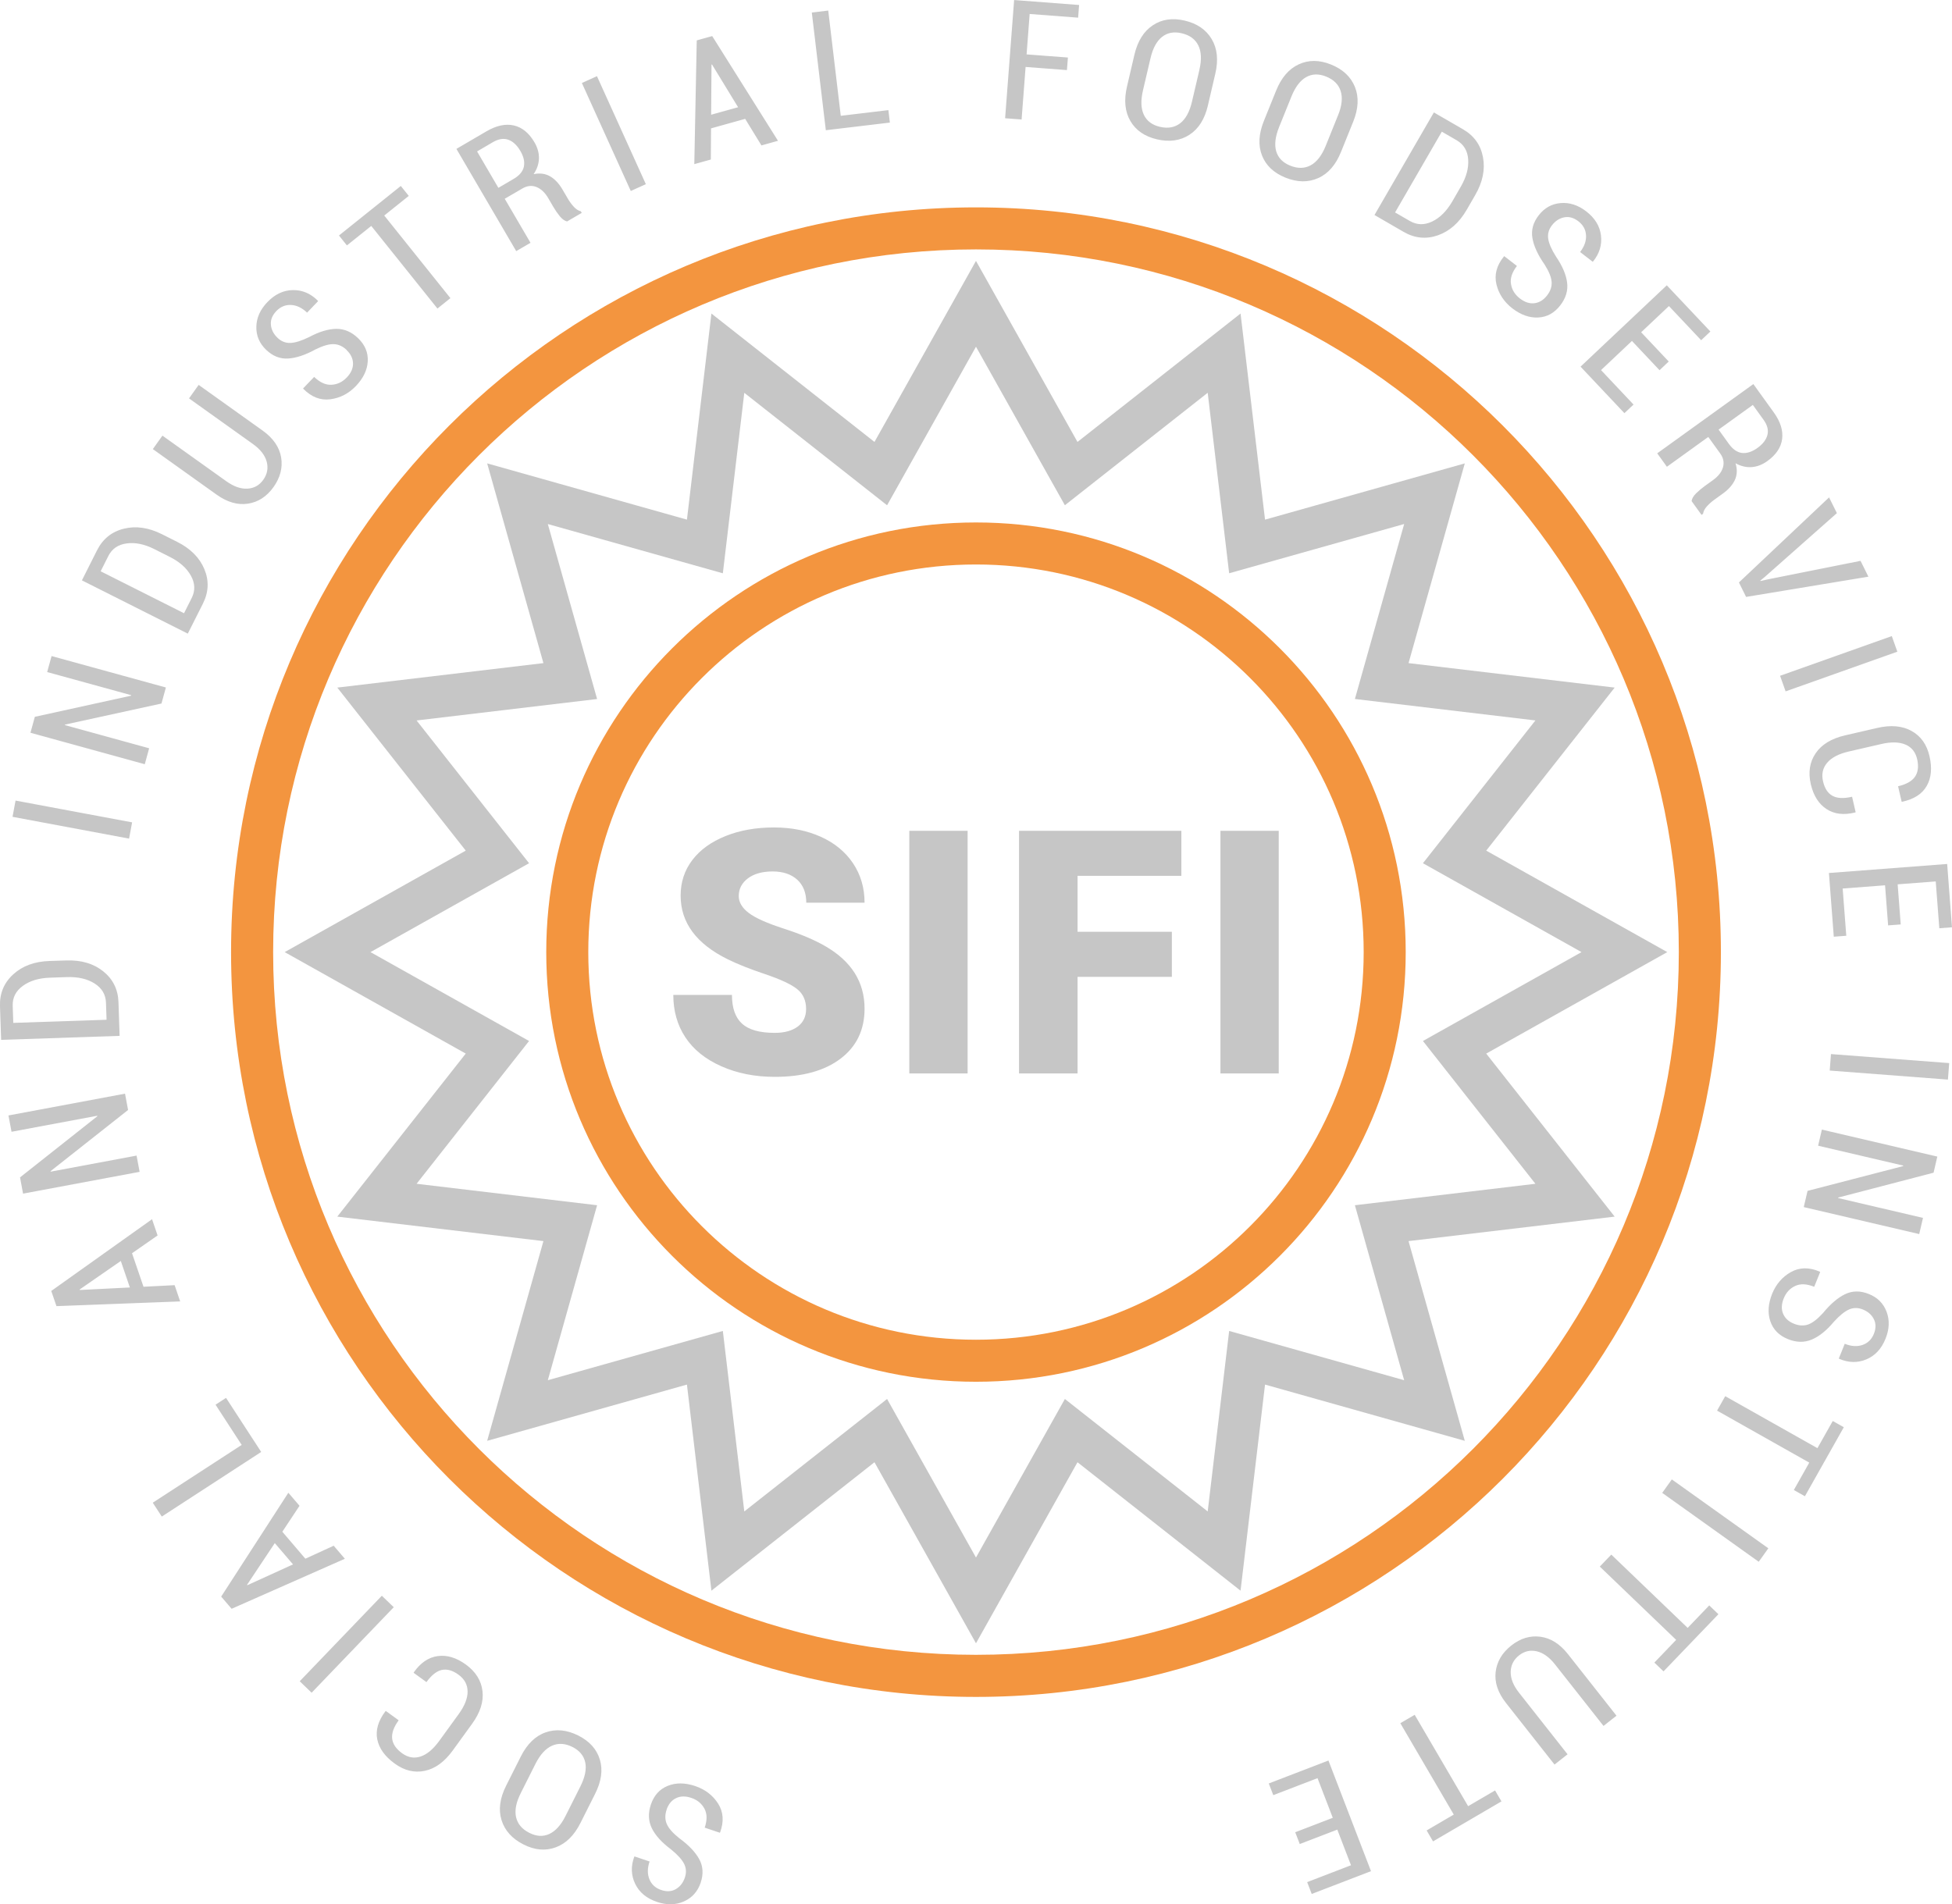
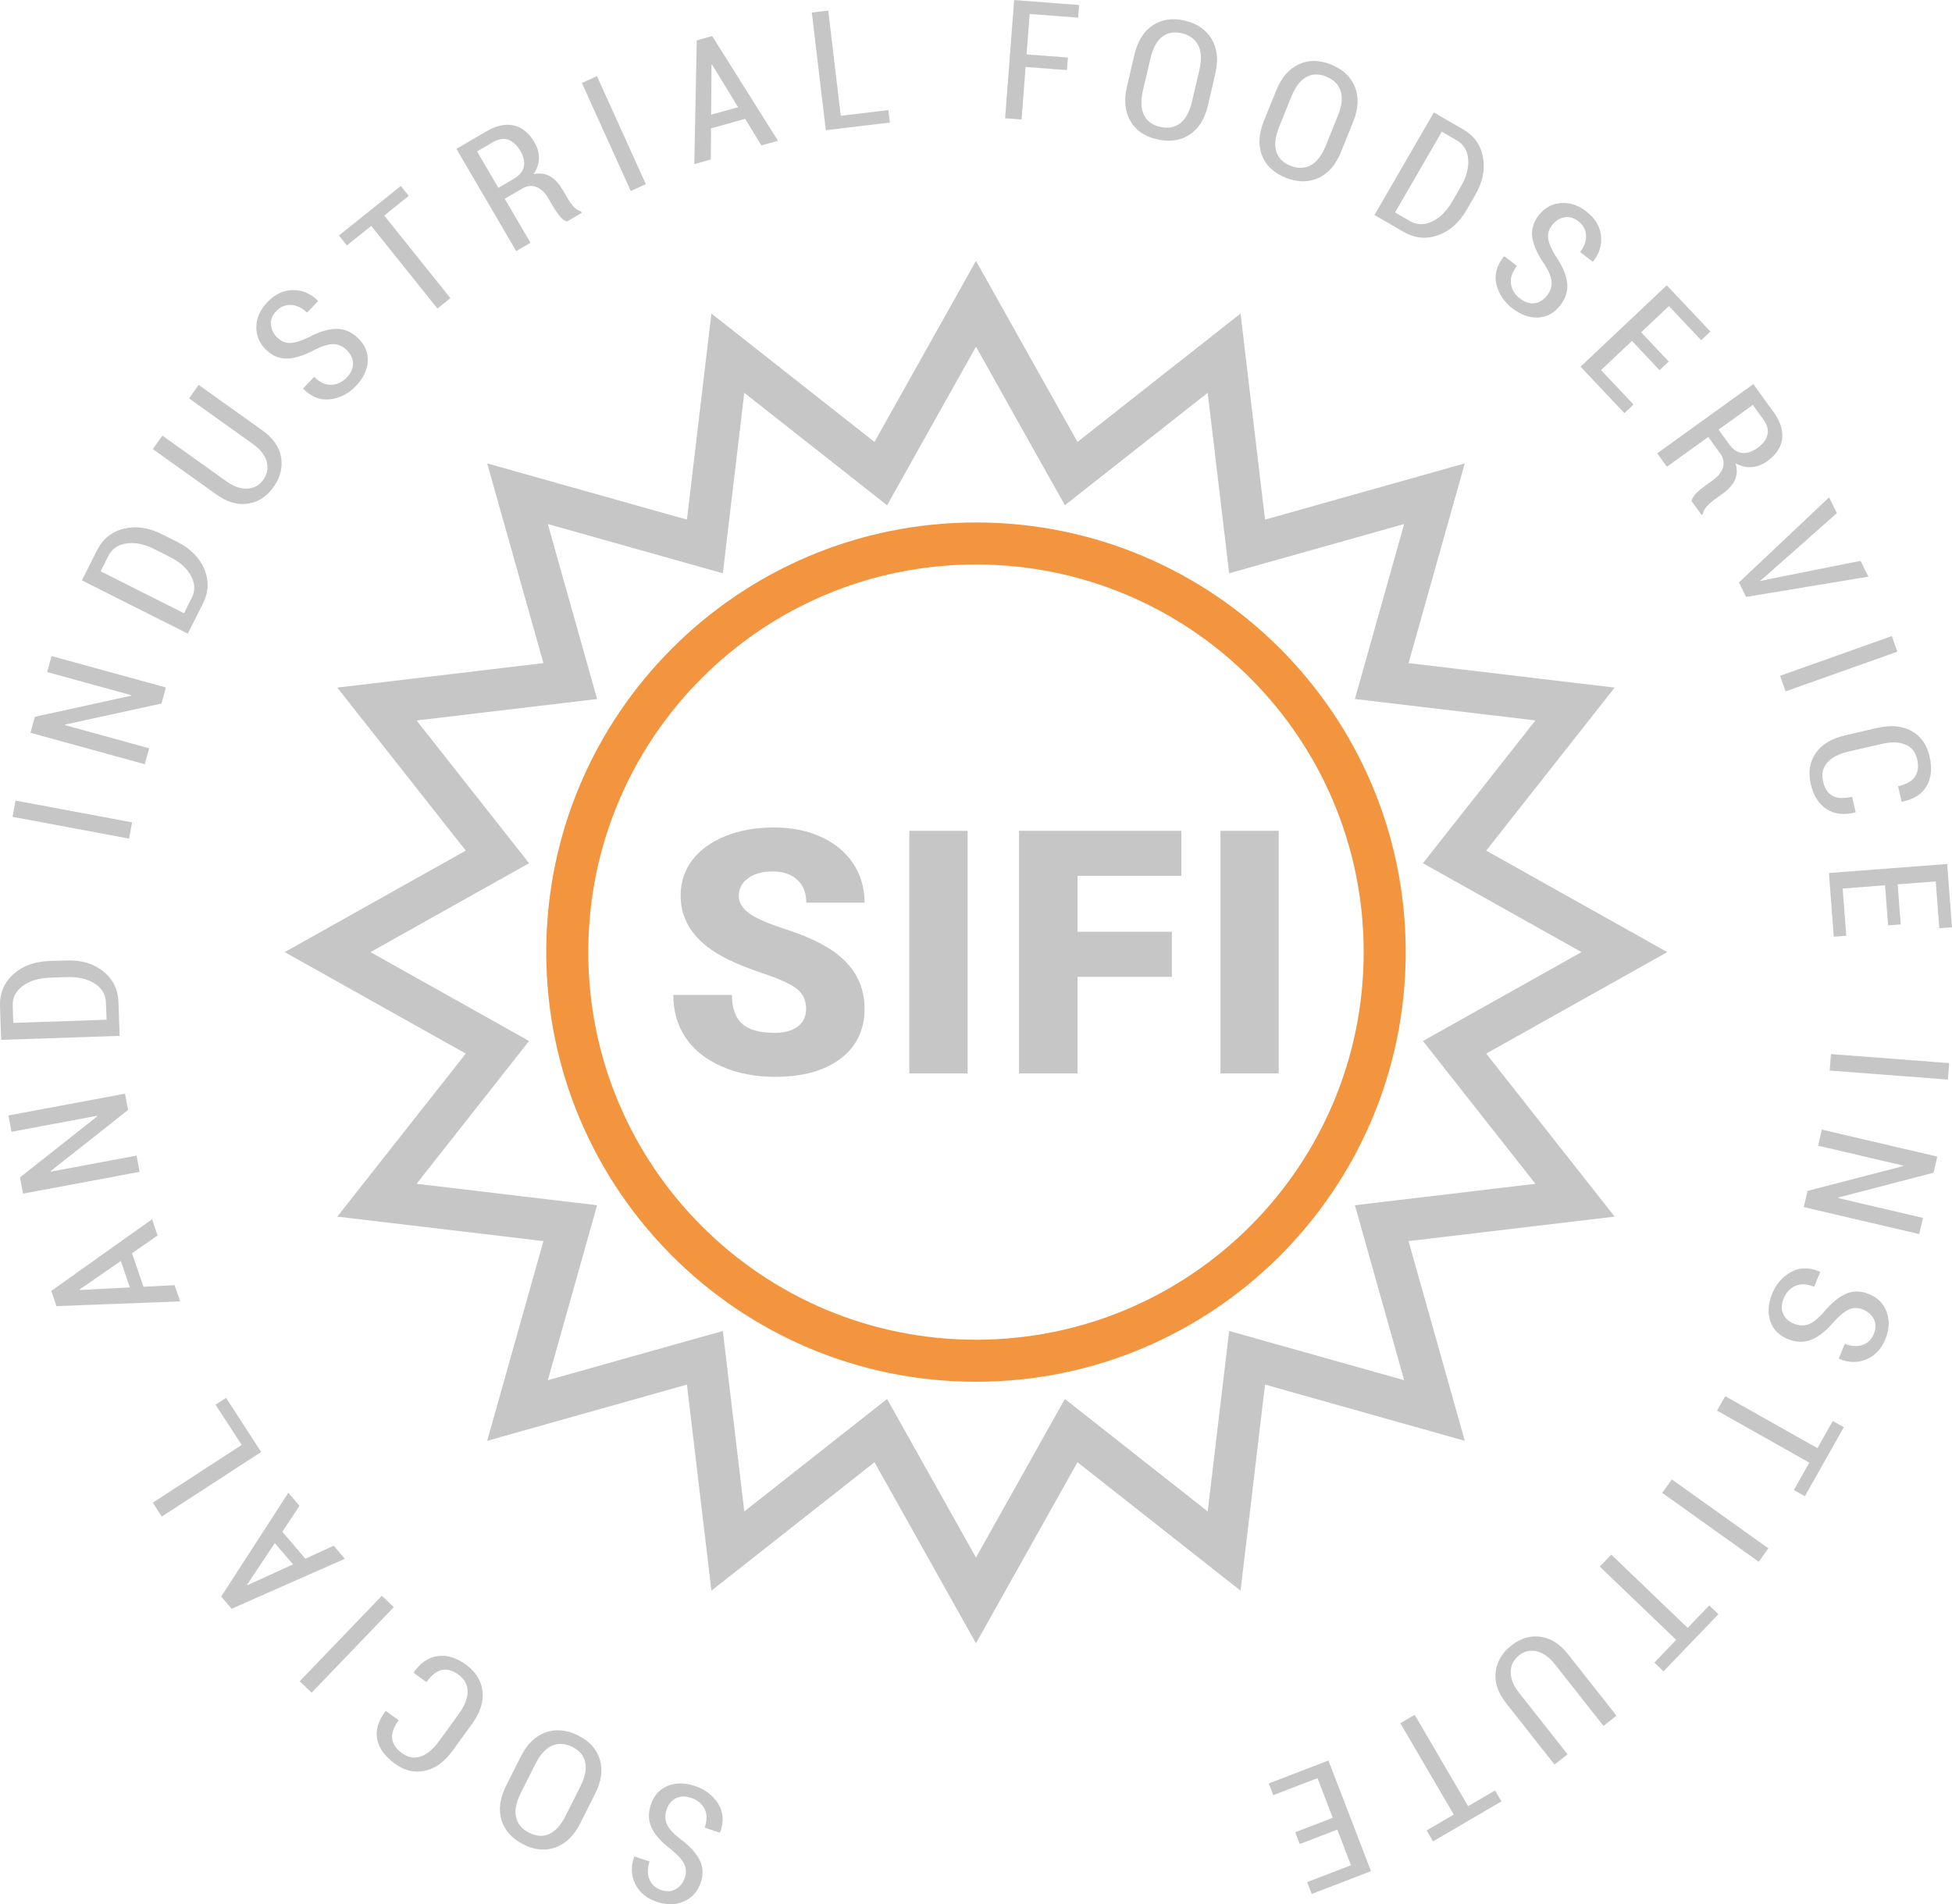
<svg xmlns="http://www.w3.org/2000/svg" id="_Слой_1" data-name="Слой 1" viewBox="0 0 566.93 553.17">
  <defs>
    <style> .cls-1 { fill: #f3953f; } .cls-1, .cls-2 { fill-rule: evenodd; stroke-width: 0px; } .cls-2 { fill: #c6c6c6; } </style>
  </defs>
  <path class="cls-1" d="m283.46,151.77c34.47,0,65.67,13.97,88.25,36.56,22.59,22.59,36.56,53.79,36.56,88.25s-13.97,65.67-36.56,88.25c-22.59,22.59-53.79,36.56-88.25,36.56s-65.67-13.97-88.25-36.56c-22.59-22.59-36.56-53.79-36.56-88.25s13.97-65.67,36.56-88.25c22.59-22.59,53.79-36.56,88.25-36.56h0Zm79.62,45.19c-20.38-20.38-48.53-32.98-79.62-32.98s-59.25,12.6-79.62,32.98c-20.38,20.38-32.98,48.53-32.98,79.62s12.6,59.25,32.98,79.62c20.38,20.38,48.53,32.98,79.62,32.98s59.25-12.6,79.62-32.98c20.38-20.38,32.98-48.53,32.98-79.62s-12.6-59.25-32.98-79.62Z" />
  <path class="cls-2" d="m234.12,293.1c0-2.49-.89-4.43-2.64-5.81-1.77-1.39-4.86-2.82-9.27-4.31-4.43-1.49-8.03-2.92-10.84-4.31-9.13-4.49-13.69-10.65-13.69-18.5,0-3.9,1.12-7.35,3.4-10.34,2.28-2.99,5.5-5.3,9.66-6.97,4.15-1.67,8.84-2.49,14.02-2.49s9.61.91,13.63,2.71c4.01,1.8,7.14,4.38,9.37,7.71,2.23,3.34,3.34,7.15,3.34,11.43h-16.93c0-2.87-.89-5.1-2.64-6.69-1.77-1.59-4.15-2.38-7.14-2.38s-5.43.68-7.19,2.02c-1.77,1.34-2.64,3.06-2.64,5.12,0,1.82.97,3.45,2.91,4.92,1.93,1.47,5.34,2.99,10.21,4.56,4.87,1.57,8.87,3.27,11.99,5.07,7.62,4.39,11.43,10.44,11.43,18.17,0,6.16-2.33,11-6.97,14.52-4.64,3.52-11.02,5.29-19.11,5.29-5.72,0-10.89-1.02-15.51-3.07-4.63-2.05-8.11-4.86-10.46-8.42-2.35-3.57-3.5-7.68-3.5-12.32h17.03c0,3.77.97,6.56,2.92,8.34,1.95,1.8,5.12,2.69,9.52,2.69,2.81,0,5.02-.61,6.66-1.82,1.62-1.21,2.44-2.91,2.44-5.1h0Zm46.91,18.72h-16.93v-70.47h16.93v70.47h0Zm59.32-28.05h-27.39v28.05h-17v-70.47h47.15v13.08h-30.15v16.25h27.39v13.08h0Zm31.04,28.05h-16.93v-70.47h16.93v70.47Z" />
  <path class="cls-2" d="m288.78,85.28l24.16,43.1,47.36-37.3,7.11,59.87,58.02-16.34-16.34,58.02,59.87,7.11-37.31,47.36,52.59,29.48-52.59,29.48,37.31,47.36-59.87,7.11,16.34,58.02-58.02-16.34-7.11,59.87-47.36-37.31-29.48,52.59-29.48-52.59-47.36,37.31-7.11-59.87-58.02,16.34,16.34-58.02-59.87-7.11,37.31-47.36-52.59-29.48,52.59-29.48-37.31-47.36,59.87-7.11-16.34-58.02,58.02,16.34,7.11-59.87,47.36,37.3,29.48-52.59,5.32,9.49h0Zm17.01,55.28l-22.33-39.84-25.82,46.06-41.47-32.67-6.23,52.43-50.83-14.31,14.31,50.83-52.43,6.23,32.67,41.47-46.06,25.82,46.06,25.82-32.67,41.48,52.43,6.23-14.31,50.83,50.83-14.31,6.23,52.43,41.47-32.67,25.82,46.06,25.82-46.06,41.48,32.67,6.23-52.43,50.83,14.31-14.31-50.83,52.43-6.23-32.67-41.48,46.06-25.82-46.06-25.82,32.67-41.48-52.43-6.23,14.31-50.83-50.83,14.31-6.23-52.43-41.48,32.67-3.49-6.22Z" />
-   <path class="cls-1" d="m283.46,60.24c59.74,0,113.83,24.22,152.98,63.37,39.15,39.15,63.37,93.24,63.37,152.98s-24.22,113.83-63.37,152.98c-39.15,39.15-93.24,63.37-152.98,63.37s-113.83-24.22-152.98-63.37c-39.15-39.15-63.37-93.24-63.37-152.98s24.22-113.83,63.37-152.98c39.15-39.15,93.24-63.37,152.98-63.37h0Zm144.34,72c-36.94-36.94-87.97-59.79-144.34-59.79s-107.4,22.85-144.34,59.79c-36.94,36.94-59.79,87.97-59.79,144.34s22.85,107.4,59.79,144.34c36.94,36.94,87.97,59.79,144.34,59.79s107.4-22.85,144.34-59.79c36.94-36.94,59.79-87.97,59.79-144.34s-22.85-107.4-59.79-144.34Z" />
-   <path class="cls-2" d="m193.61,525.7c-.51,1.5-.49,2.87.03,4.12.53,1.25,1.73,2.64,3.62,4.15,2.74,1.99,4.67,4.02,5.81,6.08,1.14,2.06,1.27,4.35.43,6.86-.87,2.57-2.49,4.38-4.87,5.44-2.37,1.05-4.98,1.1-7.82.14-3.02-1.02-5.13-2.76-6.32-5.23-1.2-2.47-1.3-5.09-.29-7.86l.09-.12,4.37,1.47c-.65,1.91-.66,3.63-.05,5.16.62,1.52,1.76,2.56,3.42,3.12,1.61.54,3.03.46,4.26-.26,1.24-.72,2.11-1.84,2.62-3.36.48-1.42.4-2.75-.23-4-.63-1.24-1.91-2.66-3.86-4.23-2.65-1.98-4.48-4.01-5.51-6.1-1.02-2.09-1.11-4.39-.27-6.88.9-2.65,2.52-4.47,4.89-5.42,2.36-.96,5.03-.94,8,.06,2.87.98,5.08,2.67,6.63,5.08,1.54,2.42,1.74,5.21.59,8.36l-.08.12-4.4-1.48c.75-2.21.72-4.06-.09-5.54-.8-1.49-2.07-2.52-3.81-3.11-1.68-.57-3.17-.54-4.44.09-1.28.63-2.19,1.73-2.73,3.33h0Zm-42.36-15.43c1.84-3.65,4.25-6,7.25-7.04,2.99-1.04,6.14-.73,9.46.93,3.27,1.65,5.35,3.98,6.26,6.98.91,3.01.45,6.33-1.39,9.98l-4.25,8.45c-1.83,3.63-4.22,5.99-7.19,7.07-2.96,1.09-6.07.82-9.33-.83-3.31-1.67-5.43-4.02-6.39-7.06-.95-3.04-.5-6.39,1.34-10.04l4.25-8.45h0Zm-.02,10.66c-1.35,2.68-1.79,4.99-1.34,6.96.45,1.96,1.74,3.48,3.87,4.55,2.06,1.04,3.99,1.14,5.79.31,1.8-.84,3.38-2.58,4.72-5.26l4.28-8.52c1.36-2.7,1.84-5.03,1.43-6.99-.42-1.95-1.64-3.45-3.71-4.49-2.12-1.07-4.11-1.19-5.94-.38-1.84.81-3.45,2.58-4.82,5.29l-4.28,8.52h0Zm-31.09-34.98l.04-.14c1.94-2.78,4.25-4.36,6.94-4.73,2.68-.37,5.41.45,8.18,2.45,2.85,2.08,4.47,4.65,4.83,7.7.37,3.06-.64,6.25-3.04,9.55l-5.61,7.74c-2.39,3.29-5.09,5.26-8.1,5.89-3.02.64-5.93-.06-8.75-2.11-2.85-2.07-4.53-4.41-5.06-7.04-.53-2.64.26-5.35,2.37-8.15l.12-.09,3.73,2.71c-1.45,1.99-2.07,3.77-1.89,5.34.19,1.57,1.15,2.98,2.89,4.24,1.71,1.24,3.5,1.56,5.35.95,1.87-.61,3.66-2.11,5.41-4.51l5.65-7.79c1.76-2.42,2.63-4.63,2.61-6.61-.02-1.99-.91-3.61-2.66-4.88-1.69-1.22-3.29-1.68-4.8-1.37-1.51.32-3.01,1.5-4.49,3.54l-3.73-2.71h0Zm-9.24-22.4l-23.85,24.84,3.46,3.33,23.85-24.84-3.46-3.33h0Zm-28.89-18.58l6.68,7.82,8.23-3.77,3.24,3.79-32.89,14.53-3.03-3.54,19.51-30.17,3.24,3.79-5,7.55h0Zm3.09,9.47l-5.29-6.18-8.06,12.12.09.11,13.25-6.04h0Zm-14.91-34.7l-25.82,16.78,2.62,4.03,28.87-18.77-10.21-15.71-3.05,1.98,7.59,11.68h0Zm-31.84-55.68l3.33,9.73,9.04-.46,1.61,4.72-35.93,1.37-1.51-4.41,29.27-20.84,1.61,4.72-7.43,5.17h0Zm-.63,9.94l-2.63-7.7-11.96,8.29.05.14,14.54-.73h0Zm-1.41-56.31l.89,4.75-22.52,17.78.07.13,24.92-4.66.88,4.72-33.85,6.33-.88-4.72,22.45-17.76-.05-.14-24.87,4.65-.89-4.74,33.85-6.33h0Zm-1.56-16.78l-34.42,1.16-.33-9.76c-.13-3.72,1.15-6.81,3.83-9.26,2.68-2.45,6.18-3.75,10.51-3.89l4.9-.16c4.35-.15,7.93.91,10.75,3.17,2.82,2.26,4.3,5.26,4.42,8.98l.33,9.76h0Zm-30.89-3.77l27.09-.91-.17-4.96c-.08-2.36-1.18-4.22-3.3-5.57-2.12-1.35-4.82-1.97-8.07-1.86l-4.94.17c-3.22.11-5.83.91-7.86,2.4-2.03,1.48-3,3.41-2.92,5.78l.17,4.96h0Zm34.51-58.25l-.88,4.72-33.85-6.33.88-4.72,33.85,6.33h0Zm9.81-39.17l-1.28,4.65-28.03,6.12v.15s24.45,6.73,24.45,6.73l-1.27,4.63-33.2-9.14,1.27-4.63,27.96-6.14.02-.15-24.4-6.71,1.28-4.65,33.2,9.13h0Zm6.37-15.65l-30.76-15.48,4.39-8.72c1.67-3.32,4.27-5.42,7.8-6.29,3.53-.86,7.22-.33,11.09,1.62l4.38,2.2c3.89,1.96,6.52,4.6,7.91,7.94,1.39,3.34,1.25,6.67-.42,10l-4.39,8.72h0Zm-25.31-18.11l24.21,12.18,2.23-4.43c1.06-2.11.99-4.28-.23-6.47-1.21-2.2-3.28-4.04-6.2-5.5l-4.41-2.22c-2.88-1.45-5.55-2-8.05-1.66-2.49.33-4.27,1.56-5.33,3.67l-2.23,4.44h0Zm28.46-54.15l18.54,13.24c3.1,2.21,4.9,4.82,5.41,7.81.5,3-.25,5.88-2.23,8.66-1.96,2.73-4.42,4.33-7.39,4.79-2.98.46-6.02-.41-9.1-2.61l-18.54-13.24,2.79-3.91,18.54,13.24c2.17,1.55,4.22,2.27,6.14,2.16,1.93-.11,3.45-.96,4.59-2.55,1.17-1.64,1.51-3.39,1.01-5.28-.5-1.88-1.84-3.59-4.02-5.15l-18.54-13.24,2.8-3.92h0Zm42.98-10.1c1.22,1.17,1.83,2.46,1.85,3.88.02,1.42-.58,2.78-1.81,4.06-1.27,1.32-2.74,2.03-4.43,2.12-1.69.1-3.37-.66-5.05-2.28l-3.21,3.35.08.13c2.37,2.38,4.97,3.39,7.82,3.02,2.84-.37,5.32-1.65,7.42-3.83,2.16-2.26,3.32-4.67,3.46-7.21.14-2.55-.81-4.79-2.83-6.73-1.9-1.82-4.01-2.72-6.34-2.69-2.33.04-4.95.83-7.86,2.39-2.25,1.1-4.08,1.66-5.47,1.7-1.39.04-2.63-.45-3.71-1.49-1.16-1.11-1.8-2.38-1.92-3.8-.13-1.42.4-2.74,1.58-3.97,1.21-1.26,2.64-1.85,4.28-1.77,1.65.09,3.19.84,4.65,2.23l3.19-3.33-.07-.14c-2.08-2.09-4.49-3.12-7.24-3.08-2.74.03-5.21,1.2-7.42,3.5-2.07,2.16-3.14,4.54-3.2,7.13-.06,2.6.89,4.84,2.85,6.72,1.91,1.83,4.04,2.68,6.39,2.53,2.35-.15,5.01-1.03,7.98-2.67,2.17-1.06,3.94-1.56,5.3-1.51,1.35.06,2.6.63,3.74,1.72h0Zm18.05-44.81l-7.13,5.71,19.22,24-3.77,3.02-19.22-24-7.07,5.66-2.31-2.88,17.96-14.39,2.31,2.88h0Zm27.86.83l7.49,12.8-4.15,2.42-17.37-29.7,8.76-5.12c2.86-1.67,5.49-2.23,7.91-1.69,2.41.55,4.41,2.18,6,4.9.91,1.55,1.34,3.12,1.3,4.71-.05,1.59-.57,3.1-1.55,4.54,1.83-.38,3.42-.16,4.8.64,1.38.8,2.58,2.09,3.61,3.86l1.52,2.59c.53.91,1.12,1.71,1.76,2.4.63.69,1.31,1.12,2.02,1.29l.27.47-4.26,2.49c-.73-.17-1.43-.69-2.11-1.51-.68-.84-1.31-1.75-1.88-2.72l-1.47-2.52c-.97-1.66-2.12-2.74-3.45-3.26-1.33-.52-2.68-.38-4.05.42l-5.12,2.99h0Zm-1.85-3.16l4.41-2.58c1.71-1,2.72-2.2,3-3.58.29-1.38-.05-2.91-1.02-4.56-.99-1.7-2.17-2.79-3.51-3.26-1.34-.48-2.83-.24-4.45.7l-4.61,2.7,6.19,10.58h0Zm42.84-1.07l-4.38,1.98-14.2-31.37,4.38-1.98,14.2,31.37h0Zm28.84-18.97l-9.91,2.76-.06,9.05-4.8,1.34.71-35.95,4.49-1.25,19.11,30.42-4.81,1.34-4.73-7.72h0Zm-9.89-1.2l7.84-2.18-7.58-12.42-.14.04-.11,14.56h0Zm37.66.31l13.83-1.65.43,3.62-18.6,2.22-4.07-34.19,4.77-.57,3.64,30.58h0Zm65.68-13.28l-12-.91-1.16,15.26-4.79-.36,2.62-34.34,18.87,1.44-.28,3.68-14.08-1.07-.89,11.74,12,.91-.28,3.65h0Zm40.96,10.26c-.93,3.98-2.72,6.82-5.39,8.54-2.66,1.72-5.8,2.15-9.41,1.32-3.57-.84-6.14-2.61-7.72-5.32-1.59-2.71-1.92-6.05-.99-10.03l2.15-9.21c.93-3.96,2.7-6.81,5.33-8.56,2.62-1.76,5.71-2.21,9.26-1.38,3.61.84,6.22,2.63,7.86,5.37,1.63,2.74,1.98,6.09,1.05,10.07l-2.15,9.21h0Zm-2.48-10.37c.68-2.92.57-5.27-.33-7.08-.9-1.8-2.5-2.97-4.82-3.51-2.25-.53-4.15-.17-5.7,1.06-1.56,1.24-2.68,3.3-3.36,6.22l-2.17,9.28c-.69,2.95-.61,5.32.25,7.13.86,1.8,2.41,2.97,4.66,3.49,2.31.54,4.27.2,5.87-1.02,1.59-1.22,2.75-3.31,3.44-6.28l2.17-9.28h0Zm41.13,23.88c-1.53,3.79-3.74,6.33-6.64,7.61-2.89,1.29-6.06,1.24-9.5-.14-3.4-1.38-5.67-3.52-6.81-6.44-1.15-2.92-.97-6.27.56-10.06l3.54-8.77c1.52-3.77,3.71-6.32,6.58-7.64,2.86-1.33,5.98-1.31,9.36.05,3.44,1.39,5.75,3.55,6.95,6.51,1.19,2.95,1.03,6.32-.5,10.11l-3.54,8.77h0Zm-.86-10.63c1.12-2.78,1.37-5.12.76-7.05-.61-1.92-2.02-3.32-4.23-4.21-2.14-.86-4.07-.81-5.8.17-1.73.98-3.15,2.85-4.27,5.63l-3.57,8.84c-1.13,2.81-1.41,5.17-.85,7.08.58,1.91,1.92,3.3,4.07,4.16,2.2.89,4.19.85,5.96-.11,1.76-.96,3.22-2.85,4.36-5.67l3.56-8.84h0Zm10.58,28.96l17.25-29.8,8.45,4.89c3.22,1.86,5.16,4.58,5.82,8.15.66,3.57-.1,7.23-2.27,10.98l-2.45,4.24c-2.18,3.77-4.97,6.24-8.39,7.44-3.41,1.19-6.74.86-9.96-1.01l-8.45-4.89h0Zm19.56-24.21l-13.58,23.46,4.3,2.49c2.05,1.18,4.21,1.23,6.47.15,2.27-1.08,4.22-3.04,5.86-5.86l2.47-4.28c1.61-2.79,2.32-5.43,2.13-7.93-.18-2.5-1.3-4.35-3.35-5.54l-4.3-2.49h0Zm30.58,47.55c.97-1.25,1.4-2.55,1.31-3.9-.09-1.36-.78-3.06-2.07-5.1-1.95-2.78-3.11-5.33-3.51-7.64-.4-2.32.21-4.53,1.83-6.62,1.66-2.15,3.78-3.33,6.37-3.55,2.58-.22,5.07.59,7.44,2.42,2.52,1.95,3.95,4.28,4.27,7,.33,2.73-.43,5.23-2.28,7.53l-.13.09-3.65-2.82c1.23-1.6,1.81-3.21,1.72-4.86-.09-1.64-.83-3-2.22-4.07-1.35-1.04-2.72-1.42-4.11-1.15-1.4.27-2.59,1.05-3.57,2.32-.92,1.19-1.28,2.47-1.09,3.85.19,1.38.94,3.14,2.28,5.25,1.86,2.73,2.93,5.25,3.22,7.56.29,2.31-.38,4.51-1.99,6.59-1.71,2.22-3.84,3.4-6.39,3.53-2.54.14-5.06-.75-7.54-2.66-2.39-1.86-3.93-4.18-4.61-6.96-.67-2.79.05-5.49,2.16-8.1l.12-.09,3.67,2.84c-1.43,1.85-2.01,3.6-1.72,5.27.27,1.67,1.14,3.06,2.59,4.18,1.41,1.09,2.82,1.54,4.23,1.37,1.41-.18,2.63-.93,3.66-2.26h0Zm32.65,21.74l2.67-2.52-8.01-8.5,8.07-7.61,9.36,9.92,2.68-2.53-12.66-13.42-25.05,23.63,12.74,13.51,2.65-2.5-9.44-10.01,8.98-8.47,8.01,8.5h0Zm14.17,19.38l-12.03,8.67-2.81-3.9,27.92-20.12,5.93,8.23c1.93,2.68,2.74,5.26,2.43,7.71-.32,2.45-1.75,4.6-4.31,6.44-1.46,1.05-2.98,1.63-4.57,1.74-1.59.1-3.14-.27-4.66-1.12.55,1.78.48,3.39-.18,4.84-.67,1.45-1.84,2.77-3.5,3.97l-2.44,1.76c-.86.62-1.6,1.28-2.22,1.98-.62.7-.99,1.41-1.09,2.13l-.44.32-2.89-4.01c.1-.74.55-1.49,1.31-2.25.77-.75,1.61-1.47,2.53-2.13l2.36-1.7c1.56-1.12,2.53-2.37,2.92-3.75.39-1.38.12-2.7-.8-3.99l-3.47-4.81h0Zm2.97-2.14l2.99,4.15c1.16,1.61,2.45,2.5,3.85,2.65,1.4.15,2.89-.33,4.45-1.45,1.6-1.15,2.57-2.43,2.91-3.81.35-1.38-.03-2.84-1.12-4.36l-3.12-4.33-9.94,7.16h0Zm13.79,42.49l20.58-18.21-2.27-4.57-26.18,24.71,2.08,4.2,35.52-5.88-2.28-4.6-26.97,5.39-2.09.48-.06-.12,1.67-1.38h0Zm5.69,33.57l-1.61-4.53,32.45-11.53,1.61,4.53-32.45,11.53h0Zm20.33,35.09l-.12.08c-3.29.83-6.07.5-8.34-.99-2.26-1.48-3.78-3.89-4.56-7.22-.79-3.44-.32-6.44,1.41-8.98,1.73-2.55,4.59-4.29,8.57-5.21l9.31-2.15c3.96-.91,7.29-.62,9.98.88,2.7,1.5,4.43,3.94,5.21,7.34.79,3.43.52,6.3-.81,8.63-1.33,2.34-3.71,3.86-7.13,4.59h-.15s-1.04-4.5-1.04-4.5c2.4-.55,4.04-1.49,4.93-2.79.88-1.31,1.09-3,.61-5.09-.48-2.06-1.61-3.47-3.41-4.23-1.81-.77-4.15-.82-7.04-.15l-9.38,2.16c-2.92.67-5.02,1.76-6.3,3.27-1.29,1.52-1.69,3.32-1.2,5.42.47,2.03,1.37,3.43,2.72,4.18,1.35.75,3.25.85,5.71.28l1.04,4.49h0Zm9.44,32.89l-.89-11.65-12.31.94,1.05,13.72-3.63.28-1.41-18.51,34.34-2.62,1.4,18.39-3.68.28-1.04-13.6-11.06.84.89,11.65-3.66.28h0Zm-16.96,42.17l.36-4.79,34.34,2.62-.37,4.79-34.34-2.62h0Zm-7.54,39.65l1.1-4.7,27.77-7.2v-.15s-24.7-5.77-24.7-5.77l1.09-4.68,33.53,7.84-1.09,4.68-27.7,7.22v.15s24.63,5.76,24.63,5.76l-1.1,4.7-33.53-7.84h0Zm-2.83,33.9c1.47.59,2.83.66,4.11.21,1.28-.46,2.73-1.58,4.35-3.37,2.15-2.62,4.29-4.43,6.41-5.45,2.12-1.01,4.42-1.02,6.87-.03,2.52,1.01,4.23,2.73,5.15,5.17.91,2.43.81,5.03-.31,7.81-1.19,2.96-3.05,4.96-5.58,6.01-2.53,1.06-5.16,1-7.87-.16l-.12-.1,1.72-4.27c1.87.75,3.58.87,5.15.34,1.55-.53,2.66-1.61,3.31-3.23.64-1.58.63-3-.01-4.27-.64-1.28-1.71-2.21-3.2-2.81-1.39-.56-2.72-.56-4,0-1.28.56-2.76,1.76-4.44,3.61-2.12,2.53-4.26,4.24-6.41,5.14-2.15.9-4.44.85-6.88-.13-2.6-1.05-4.31-2.77-5.13-5.19-.82-2.41-.64-5.07.52-7.98,1.14-2.8,2.96-4.92,5.46-6.32,2.51-1.4,5.3-1.44,8.38-.11l.12.09-1.74,4.3c-2.16-.87-4.01-.96-5.54-.23-1.53.71-2.64,1.92-3.32,3.62-.66,1.65-.72,3.13-.17,4.44.55,1.31,1.6,2.28,3.17,2.91h0Zm-.05,48.29l4.48-7.95-26.78-15.1,2.37-4.2,26.78,15.1,4.45-7.89,3.21,1.81-11.3,20.05-3.21-1.81h0Zm-38.23.84l28.03,20.01,2.79-3.91-28.03-20.01-2.79,3.91h0Zm-2.27,49.29l6.32-6.59-22.18-21.29,3.34-3.48,22.18,21.29,6.27-6.53,2.66,2.56-15.94,16.6-2.66-2.55h0Zm-29,29.63l3.78-2.98-14.1-17.89c-1.66-2.1-2.46-4.13-2.42-6.07.05-1.95.86-3.54,2.45-4.79,1.54-1.21,3.24-1.6,5.12-1.17,1.88.44,3.64,1.7,5.29,3.79l14.1,17.89,3.77-2.97-14.1-17.89c-2.35-2.98-5.02-4.66-8.01-5.05-2.98-.39-5.79.46-8.43,2.54-2.68,2.12-4.2,4.68-4.56,7.7-.35,3.01.65,6.01,3.01,9.01l14.1,17.89h0Zm-37.15,19.14l7.88-4.61-15.52-26.54,4.17-2.44,15.52,26.54,7.82-4.57,1.86,3.18-19.87,11.62-1.86-3.18h0Zm-38.16.52l10.9-4.19-4.43-11.52-12.85,4.94-1.31-3.4,17.33-6.66,12.36,32.14-17.22,6.62-1.32-3.44,12.73-4.9-3.98-10.35-10.9,4.19-1.32-3.43Z" />
+   <path class="cls-2" d="m193.61,525.7c-.51,1.5-.49,2.87.03,4.12.53,1.25,1.73,2.64,3.62,4.15,2.74,1.99,4.67,4.02,5.81,6.08,1.14,2.06,1.27,4.35.43,6.86-.87,2.57-2.49,4.38-4.87,5.44-2.37,1.05-4.98,1.1-7.82.14-3.02-1.02-5.13-2.76-6.32-5.23-1.2-2.47-1.3-5.09-.29-7.86l.09-.12,4.37,1.47c-.65,1.91-.66,3.63-.05,5.16.62,1.52,1.76,2.56,3.42,3.12,1.61.54,3.03.46,4.26-.26,1.24-.72,2.11-1.84,2.62-3.36.48-1.42.4-2.75-.23-4-.63-1.24-1.91-2.66-3.86-4.23-2.65-1.98-4.48-4.01-5.51-6.1-1.02-2.09-1.11-4.39-.27-6.88.9-2.65,2.52-4.47,4.89-5.42,2.36-.96,5.03-.94,8,.06,2.87.98,5.08,2.67,6.63,5.08,1.54,2.42,1.74,5.21.59,8.36l-.08.12-4.4-1.48c.75-2.21.72-4.06-.09-5.54-.8-1.49-2.07-2.52-3.81-3.11-1.68-.57-3.17-.54-4.44.09-1.28.63-2.19,1.73-2.73,3.33h0Zm-42.36-15.43c1.84-3.65,4.25-6,7.25-7.04,2.99-1.04,6.14-.73,9.46.93,3.27,1.65,5.35,3.98,6.26,6.98.91,3.01.45,6.33-1.39,9.98l-4.25,8.45c-1.83,3.63-4.22,5.99-7.19,7.07-2.96,1.09-6.07.82-9.33-.83-3.31-1.67-5.43-4.02-6.39-7.06-.95-3.04-.5-6.39,1.34-10.04l4.25-8.45h0Zm-.02,10.66c-1.35,2.68-1.79,4.99-1.34,6.96.45,1.96,1.74,3.48,3.87,4.55,2.06,1.04,3.99,1.14,5.79.31,1.8-.84,3.38-2.58,4.72-5.26l4.28-8.52c1.36-2.7,1.84-5.03,1.43-6.99-.42-1.95-1.64-3.45-3.71-4.49-2.12-1.07-4.11-1.19-5.94-.38-1.84.81-3.45,2.58-4.82,5.29l-4.28,8.52h0Zm-31.09-34.98l.04-.14c1.94-2.78,4.25-4.36,6.94-4.73,2.68-.37,5.41.45,8.18,2.45,2.85,2.08,4.47,4.65,4.83,7.7.37,3.06-.64,6.25-3.04,9.55l-5.61,7.74c-2.39,3.29-5.09,5.26-8.1,5.89-3.02.64-5.93-.06-8.75-2.11-2.85-2.07-4.53-4.41-5.06-7.04-.53-2.64.26-5.35,2.37-8.15l.12-.09,3.73,2.71c-1.45,1.99-2.07,3.77-1.89,5.34.19,1.57,1.15,2.98,2.89,4.24,1.71,1.24,3.5,1.56,5.35.95,1.87-.61,3.66-2.11,5.41-4.51l5.65-7.79c1.76-2.42,2.63-4.63,2.61-6.61-.02-1.99-.91-3.61-2.66-4.88-1.69-1.22-3.29-1.68-4.8-1.37-1.51.32-3.01,1.5-4.49,3.54l-3.73-2.71h0Zm-9.24-22.4l-23.85,24.84,3.46,3.33,23.85-24.84-3.46-3.33h0Zm-28.89-18.58l6.68,7.82,8.23-3.77,3.24,3.79-32.89,14.53-3.03-3.54,19.51-30.17,3.24,3.79-5,7.55h0Zm3.09,9.47l-5.29-6.18-8.06,12.12.09.11,13.25-6.04h0Zm-14.91-34.7l-25.82,16.78,2.62,4.03,28.87-18.77-10.21-15.71-3.05,1.98,7.59,11.68h0Zm-31.84-55.68l3.33,9.73,9.04-.46,1.61,4.72-35.93,1.37-1.51-4.41,29.27-20.84,1.61,4.72-7.43,5.17h0Zm-.63,9.94l-2.63-7.7-11.96,8.29.05.14,14.54-.73h0Zm-1.41-56.31l.89,4.75-22.52,17.78.07.13,24.92-4.66.88,4.72-33.85,6.33-.88-4.72,22.45-17.76-.05-.14-24.87,4.65-.89-4.74,33.85-6.33h0Zm-1.56-16.78l-34.42,1.16-.33-9.76c-.13-3.72,1.15-6.81,3.83-9.26,2.68-2.45,6.18-3.75,10.51-3.89l4.9-.16c4.35-.15,7.93.91,10.75,3.17,2.82,2.26,4.3,5.26,4.42,8.98l.33,9.76h0Zm-30.89-3.77l27.09-.91-.17-4.96c-.08-2.36-1.18-4.22-3.3-5.57-2.12-1.35-4.82-1.97-8.07-1.86l-4.94.17c-3.22.11-5.83.91-7.86,2.4-2.03,1.48-3,3.41-2.92,5.78l.17,4.96h0Zm34.51-58.25l-.88,4.72-33.85-6.33.88-4.72,33.85,6.33h0Zm9.81-39.17l-1.28,4.65-28.03,6.12v.15s24.45,6.73,24.45,6.73l-1.27,4.63-33.2-9.14,1.27-4.63,27.96-6.14.02-.15-24.4-6.71,1.28-4.65,33.2,9.13h0Zm6.37-15.65l-30.76-15.48,4.39-8.72c1.67-3.32,4.27-5.42,7.8-6.29,3.53-.86,7.22-.33,11.09,1.62l4.38,2.2c3.89,1.96,6.52,4.6,7.91,7.94,1.39,3.34,1.25,6.67-.42,10l-4.39,8.72h0Zm-25.31-18.11l24.21,12.18,2.23-4.43c1.06-2.11.99-4.28-.23-6.47-1.21-2.2-3.28-4.04-6.2-5.5l-4.41-2.22c-2.88-1.45-5.55-2-8.05-1.66-2.49.33-4.27,1.56-5.33,3.67l-2.23,4.44h0Zm28.46-54.15l18.54,13.24c3.1,2.21,4.9,4.82,5.41,7.81.5,3-.25,5.88-2.23,8.66-1.96,2.73-4.42,4.33-7.39,4.79-2.98.46-6.02-.41-9.1-2.61l-18.54-13.24,2.79-3.91,18.54,13.24c2.17,1.55,4.22,2.27,6.14,2.16,1.93-.11,3.45-.96,4.59-2.55,1.17-1.64,1.51-3.39,1.01-5.28-.5-1.88-1.84-3.59-4.02-5.15l-18.54-13.24,2.8-3.92h0Zm42.98-10.1c1.22,1.17,1.83,2.46,1.85,3.88.02,1.42-.58,2.78-1.81,4.06-1.27,1.32-2.74,2.03-4.43,2.12-1.69.1-3.37-.66-5.05-2.28l-3.21,3.35.08.13c2.37,2.38,4.97,3.39,7.82,3.02,2.84-.37,5.32-1.65,7.42-3.83,2.16-2.26,3.32-4.67,3.46-7.21.14-2.55-.81-4.79-2.83-6.73-1.9-1.82-4.01-2.72-6.34-2.69-2.33.04-4.95.83-7.86,2.39-2.25,1.1-4.08,1.66-5.47,1.7-1.39.04-2.63-.45-3.71-1.49-1.16-1.11-1.8-2.38-1.92-3.8-.13-1.42.4-2.74,1.58-3.97,1.21-1.26,2.64-1.85,4.28-1.77,1.65.09,3.19.84,4.65,2.23l3.19-3.33-.07-.14c-2.08-2.09-4.49-3.12-7.24-3.08-2.74.03-5.21,1.2-7.42,3.5-2.07,2.16-3.14,4.54-3.2,7.13-.06,2.6.89,4.84,2.85,6.72,1.91,1.83,4.04,2.68,6.39,2.53,2.35-.15,5.01-1.03,7.98-2.67,2.17-1.06,3.94-1.56,5.3-1.51,1.35.06,2.6.63,3.74,1.72Zm18.05-44.81l-7.13,5.71,19.22,24-3.77,3.02-19.22-24-7.07,5.66-2.31-2.88,17.96-14.39,2.31,2.88h0Zm27.86.83l7.49,12.8-4.15,2.42-17.37-29.7,8.76-5.12c2.86-1.67,5.49-2.23,7.91-1.69,2.41.55,4.41,2.18,6,4.9.91,1.55,1.34,3.12,1.3,4.71-.05,1.59-.57,3.1-1.55,4.54,1.83-.38,3.42-.16,4.8.64,1.38.8,2.58,2.09,3.61,3.86l1.52,2.59c.53.91,1.12,1.71,1.76,2.4.63.69,1.31,1.12,2.02,1.29l.27.47-4.26,2.49c-.73-.17-1.43-.69-2.11-1.51-.68-.84-1.31-1.75-1.88-2.72l-1.47-2.52c-.97-1.66-2.12-2.74-3.45-3.26-1.33-.52-2.68-.38-4.05.42l-5.12,2.99h0Zm-1.85-3.16l4.41-2.58c1.71-1,2.72-2.2,3-3.58.29-1.38-.05-2.91-1.02-4.56-.99-1.7-2.17-2.79-3.51-3.26-1.34-.48-2.83-.24-4.45.7l-4.61,2.7,6.19,10.58h0Zm42.84-1.07l-4.38,1.98-14.2-31.37,4.38-1.98,14.2,31.37h0Zm28.84-18.97l-9.91,2.76-.06,9.05-4.8,1.34.71-35.95,4.49-1.25,19.11,30.42-4.81,1.34-4.73-7.72h0Zm-9.89-1.2l7.84-2.18-7.58-12.42-.14.04-.11,14.56h0Zm37.66.31l13.83-1.65.43,3.62-18.6,2.22-4.07-34.19,4.77-.57,3.64,30.58h0Zm65.68-13.28l-12-.91-1.16,15.26-4.79-.36,2.62-34.34,18.87,1.44-.28,3.68-14.08-1.07-.89,11.74,12,.91-.28,3.65h0Zm40.96,10.26c-.93,3.98-2.72,6.82-5.39,8.54-2.66,1.72-5.8,2.15-9.41,1.32-3.57-.84-6.14-2.61-7.72-5.32-1.59-2.71-1.92-6.05-.99-10.03l2.15-9.21c.93-3.96,2.7-6.81,5.33-8.56,2.62-1.76,5.71-2.21,9.26-1.38,3.61.84,6.22,2.63,7.86,5.37,1.63,2.74,1.98,6.09,1.05,10.07l-2.15,9.21h0Zm-2.48-10.37c.68-2.92.57-5.27-.33-7.08-.9-1.8-2.5-2.97-4.82-3.51-2.25-.53-4.15-.17-5.7,1.06-1.56,1.24-2.68,3.3-3.36,6.22l-2.17,9.28c-.69,2.95-.61,5.32.25,7.13.86,1.8,2.41,2.97,4.66,3.49,2.31.54,4.27.2,5.87-1.02,1.59-1.22,2.75-3.31,3.44-6.28l2.17-9.28h0Zm41.13,23.88c-1.53,3.79-3.74,6.33-6.64,7.61-2.89,1.29-6.06,1.24-9.5-.14-3.4-1.38-5.67-3.52-6.81-6.44-1.15-2.92-.97-6.27.56-10.06l3.54-8.77c1.52-3.77,3.71-6.32,6.58-7.64,2.86-1.33,5.98-1.31,9.36.05,3.44,1.39,5.75,3.55,6.95,6.51,1.19,2.95,1.03,6.32-.5,10.11l-3.54,8.77h0Zm-.86-10.63c1.12-2.78,1.37-5.12.76-7.05-.61-1.92-2.02-3.32-4.23-4.21-2.14-.86-4.07-.81-5.8.17-1.73.98-3.15,2.85-4.27,5.63l-3.57,8.84c-1.13,2.81-1.41,5.17-.85,7.08.58,1.91,1.92,3.3,4.07,4.16,2.2.89,4.19.85,5.96-.11,1.76-.96,3.22-2.85,4.36-5.67l3.56-8.84h0Zm10.58,28.96l17.25-29.8,8.45,4.89c3.22,1.86,5.16,4.58,5.82,8.15.66,3.57-.1,7.23-2.27,10.98l-2.45,4.24c-2.18,3.77-4.97,6.24-8.39,7.44-3.41,1.19-6.74.86-9.96-1.01l-8.45-4.89h0Zm19.56-24.21l-13.58,23.46,4.3,2.49c2.05,1.18,4.21,1.23,6.47.15,2.27-1.08,4.22-3.04,5.86-5.86l2.47-4.28c1.61-2.79,2.32-5.43,2.13-7.93-.18-2.5-1.3-4.35-3.35-5.54l-4.3-2.49h0Zm30.58,47.55c.97-1.25,1.4-2.55,1.31-3.9-.09-1.36-.78-3.06-2.07-5.1-1.95-2.78-3.11-5.33-3.51-7.64-.4-2.32.21-4.53,1.83-6.62,1.66-2.15,3.78-3.33,6.37-3.55,2.58-.22,5.07.59,7.44,2.42,2.52,1.95,3.95,4.28,4.27,7,.33,2.73-.43,5.23-2.28,7.53l-.13.09-3.65-2.82c1.23-1.6,1.81-3.21,1.72-4.86-.09-1.64-.83-3-2.22-4.07-1.35-1.04-2.72-1.42-4.11-1.15-1.4.27-2.59,1.05-3.57,2.32-.92,1.19-1.28,2.47-1.09,3.85.19,1.38.94,3.14,2.28,5.25,1.86,2.73,2.93,5.25,3.22,7.56.29,2.31-.38,4.51-1.99,6.59-1.71,2.22-3.84,3.4-6.39,3.53-2.54.14-5.06-.75-7.54-2.66-2.39-1.86-3.93-4.18-4.61-6.96-.67-2.79.05-5.49,2.16-8.1l.12-.09,3.67,2.84c-1.43,1.85-2.01,3.6-1.72,5.27.27,1.67,1.14,3.06,2.59,4.18,1.41,1.09,2.82,1.54,4.23,1.37,1.41-.18,2.63-.93,3.66-2.26h0Zm32.65,21.74l2.67-2.52-8.01-8.5,8.07-7.61,9.36,9.92,2.68-2.53-12.66-13.42-25.05,23.63,12.74,13.51,2.65-2.5-9.44-10.01,8.98-8.47,8.01,8.5h0Zm14.17,19.38l-12.03,8.67-2.81-3.9,27.92-20.12,5.93,8.23c1.93,2.68,2.74,5.26,2.43,7.71-.32,2.45-1.75,4.6-4.31,6.44-1.46,1.05-2.98,1.63-4.57,1.74-1.59.1-3.14-.27-4.66-1.12.55,1.78.48,3.39-.18,4.84-.67,1.45-1.84,2.77-3.5,3.97l-2.44,1.76c-.86.62-1.6,1.28-2.22,1.98-.62.7-.99,1.41-1.09,2.13l-.44.32-2.89-4.01c.1-.74.55-1.49,1.31-2.25.77-.75,1.61-1.47,2.53-2.13l2.36-1.7c1.56-1.12,2.53-2.37,2.92-3.75.39-1.38.12-2.7-.8-3.99l-3.47-4.81h0Zm2.97-2.14l2.99,4.15c1.16,1.61,2.45,2.5,3.85,2.65,1.4.15,2.89-.33,4.45-1.45,1.6-1.15,2.57-2.43,2.91-3.81.35-1.38-.03-2.84-1.12-4.36l-3.12-4.33-9.94,7.16h0Zm13.79,42.49l20.58-18.21-2.27-4.57-26.18,24.71,2.08,4.2,35.52-5.88-2.28-4.6-26.97,5.39-2.09.48-.06-.12,1.67-1.38h0Zm5.69,33.57l-1.61-4.53,32.45-11.53,1.61,4.53-32.45,11.53h0Zm20.33,35.09l-.12.08c-3.29.83-6.07.5-8.34-.99-2.26-1.48-3.78-3.89-4.56-7.22-.79-3.44-.32-6.44,1.41-8.98,1.73-2.55,4.59-4.29,8.57-5.21l9.31-2.15c3.96-.91,7.29-.62,9.98.88,2.7,1.5,4.43,3.94,5.21,7.34.79,3.43.52,6.3-.81,8.63-1.33,2.34-3.71,3.86-7.13,4.59h-.15s-1.04-4.5-1.04-4.5c2.4-.55,4.04-1.49,4.93-2.79.88-1.31,1.09-3,.61-5.09-.48-2.06-1.61-3.47-3.41-4.23-1.81-.77-4.15-.82-7.04-.15l-9.38,2.16c-2.92.67-5.02,1.76-6.3,3.27-1.29,1.52-1.69,3.32-1.2,5.42.47,2.03,1.37,3.43,2.72,4.18,1.35.75,3.25.85,5.71.28l1.04,4.49h0Zm9.44,32.89l-.89-11.65-12.31.94,1.05,13.72-3.63.28-1.41-18.51,34.34-2.62,1.4,18.39-3.68.28-1.04-13.6-11.06.84.89,11.65-3.66.28h0Zm-16.96,42.17l.36-4.79,34.34,2.62-.37,4.79-34.34-2.62h0Zm-7.54,39.65l1.1-4.7,27.77-7.2v-.15s-24.7-5.77-24.7-5.77l1.09-4.68,33.53,7.84-1.09,4.68-27.7,7.22v.15s24.63,5.76,24.63,5.76l-1.1,4.7-33.53-7.84h0Zm-2.83,33.9c1.47.59,2.83.66,4.11.21,1.28-.46,2.73-1.58,4.35-3.37,2.15-2.62,4.29-4.43,6.41-5.45,2.12-1.01,4.42-1.02,6.87-.03,2.52,1.01,4.23,2.73,5.15,5.17.91,2.43.81,5.03-.31,7.81-1.19,2.96-3.05,4.96-5.58,6.01-2.53,1.06-5.16,1-7.87-.16l-.12-.1,1.72-4.27c1.87.75,3.58.87,5.15.34,1.55-.53,2.66-1.61,3.31-3.23.64-1.58.63-3-.01-4.27-.64-1.28-1.71-2.21-3.2-2.81-1.39-.56-2.72-.56-4,0-1.28.56-2.76,1.76-4.44,3.61-2.12,2.53-4.26,4.24-6.41,5.14-2.15.9-4.44.85-6.88-.13-2.6-1.05-4.31-2.77-5.13-5.19-.82-2.41-.64-5.07.52-7.98,1.14-2.8,2.96-4.92,5.46-6.32,2.51-1.4,5.3-1.44,8.38-.11l.12.09-1.74,4.3c-2.16-.87-4.01-.96-5.54-.23-1.53.71-2.64,1.92-3.32,3.62-.66,1.65-.72,3.13-.17,4.44.55,1.31,1.6,2.28,3.17,2.91h0Zm-.05,48.29l4.48-7.95-26.78-15.1,2.37-4.2,26.78,15.1,4.45-7.89,3.21,1.81-11.3,20.05-3.21-1.81h0Zm-38.23.84l28.03,20.01,2.79-3.91-28.03-20.01-2.79,3.91h0Zm-2.27,49.29l6.32-6.59-22.18-21.29,3.34-3.48,22.18,21.29,6.27-6.53,2.66,2.56-15.94,16.6-2.66-2.55h0Zm-29,29.63l3.78-2.98-14.1-17.89c-1.66-2.1-2.46-4.13-2.42-6.07.05-1.95.86-3.54,2.45-4.79,1.54-1.21,3.24-1.6,5.12-1.17,1.88.44,3.64,1.7,5.29,3.79l14.1,17.89,3.77-2.97-14.1-17.89c-2.35-2.98-5.02-4.66-8.01-5.05-2.98-.39-5.79.46-8.43,2.54-2.68,2.12-4.2,4.68-4.56,7.7-.35,3.01.65,6.01,3.01,9.01l14.1,17.89h0Zm-37.15,19.14l7.88-4.61-15.52-26.54,4.17-2.44,15.52,26.54,7.82-4.57,1.86,3.18-19.87,11.62-1.86-3.18h0Zm-38.16.52l10.9-4.19-4.43-11.52-12.85,4.94-1.31-3.4,17.33-6.66,12.36,32.14-17.22,6.62-1.32-3.44,12.73-4.9-3.98-10.35-10.9,4.19-1.32-3.43Z" />
</svg>